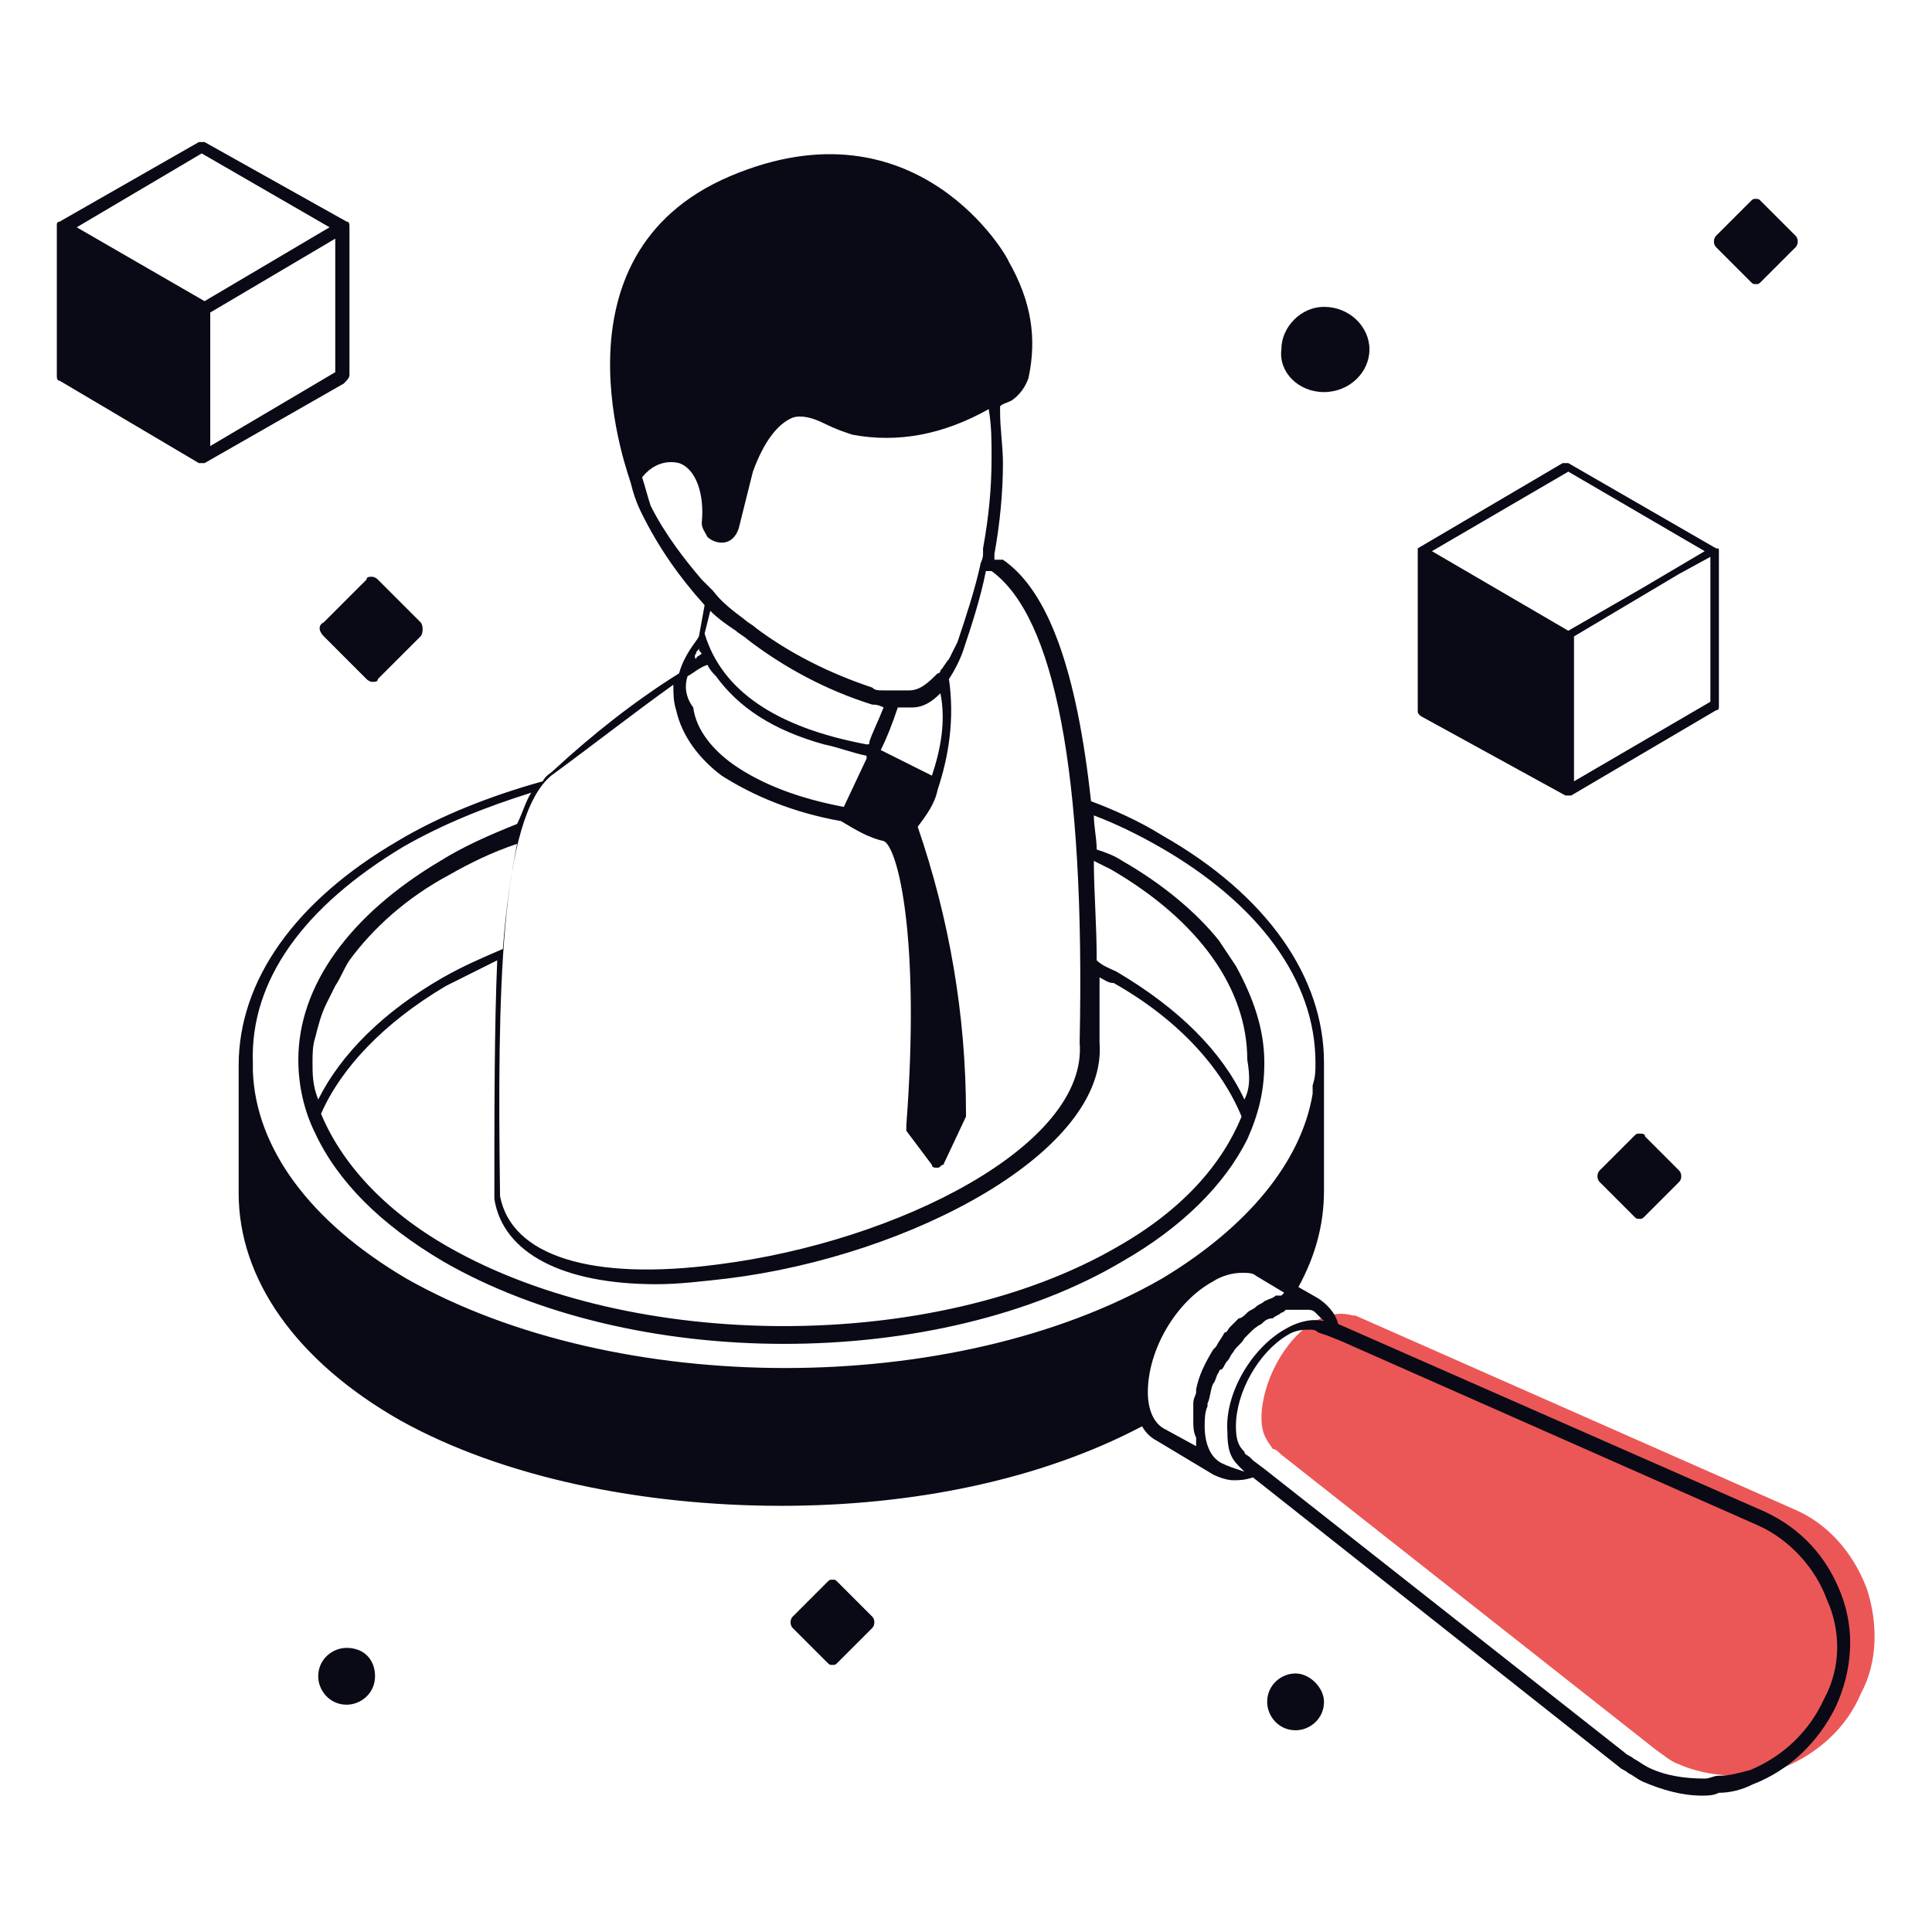
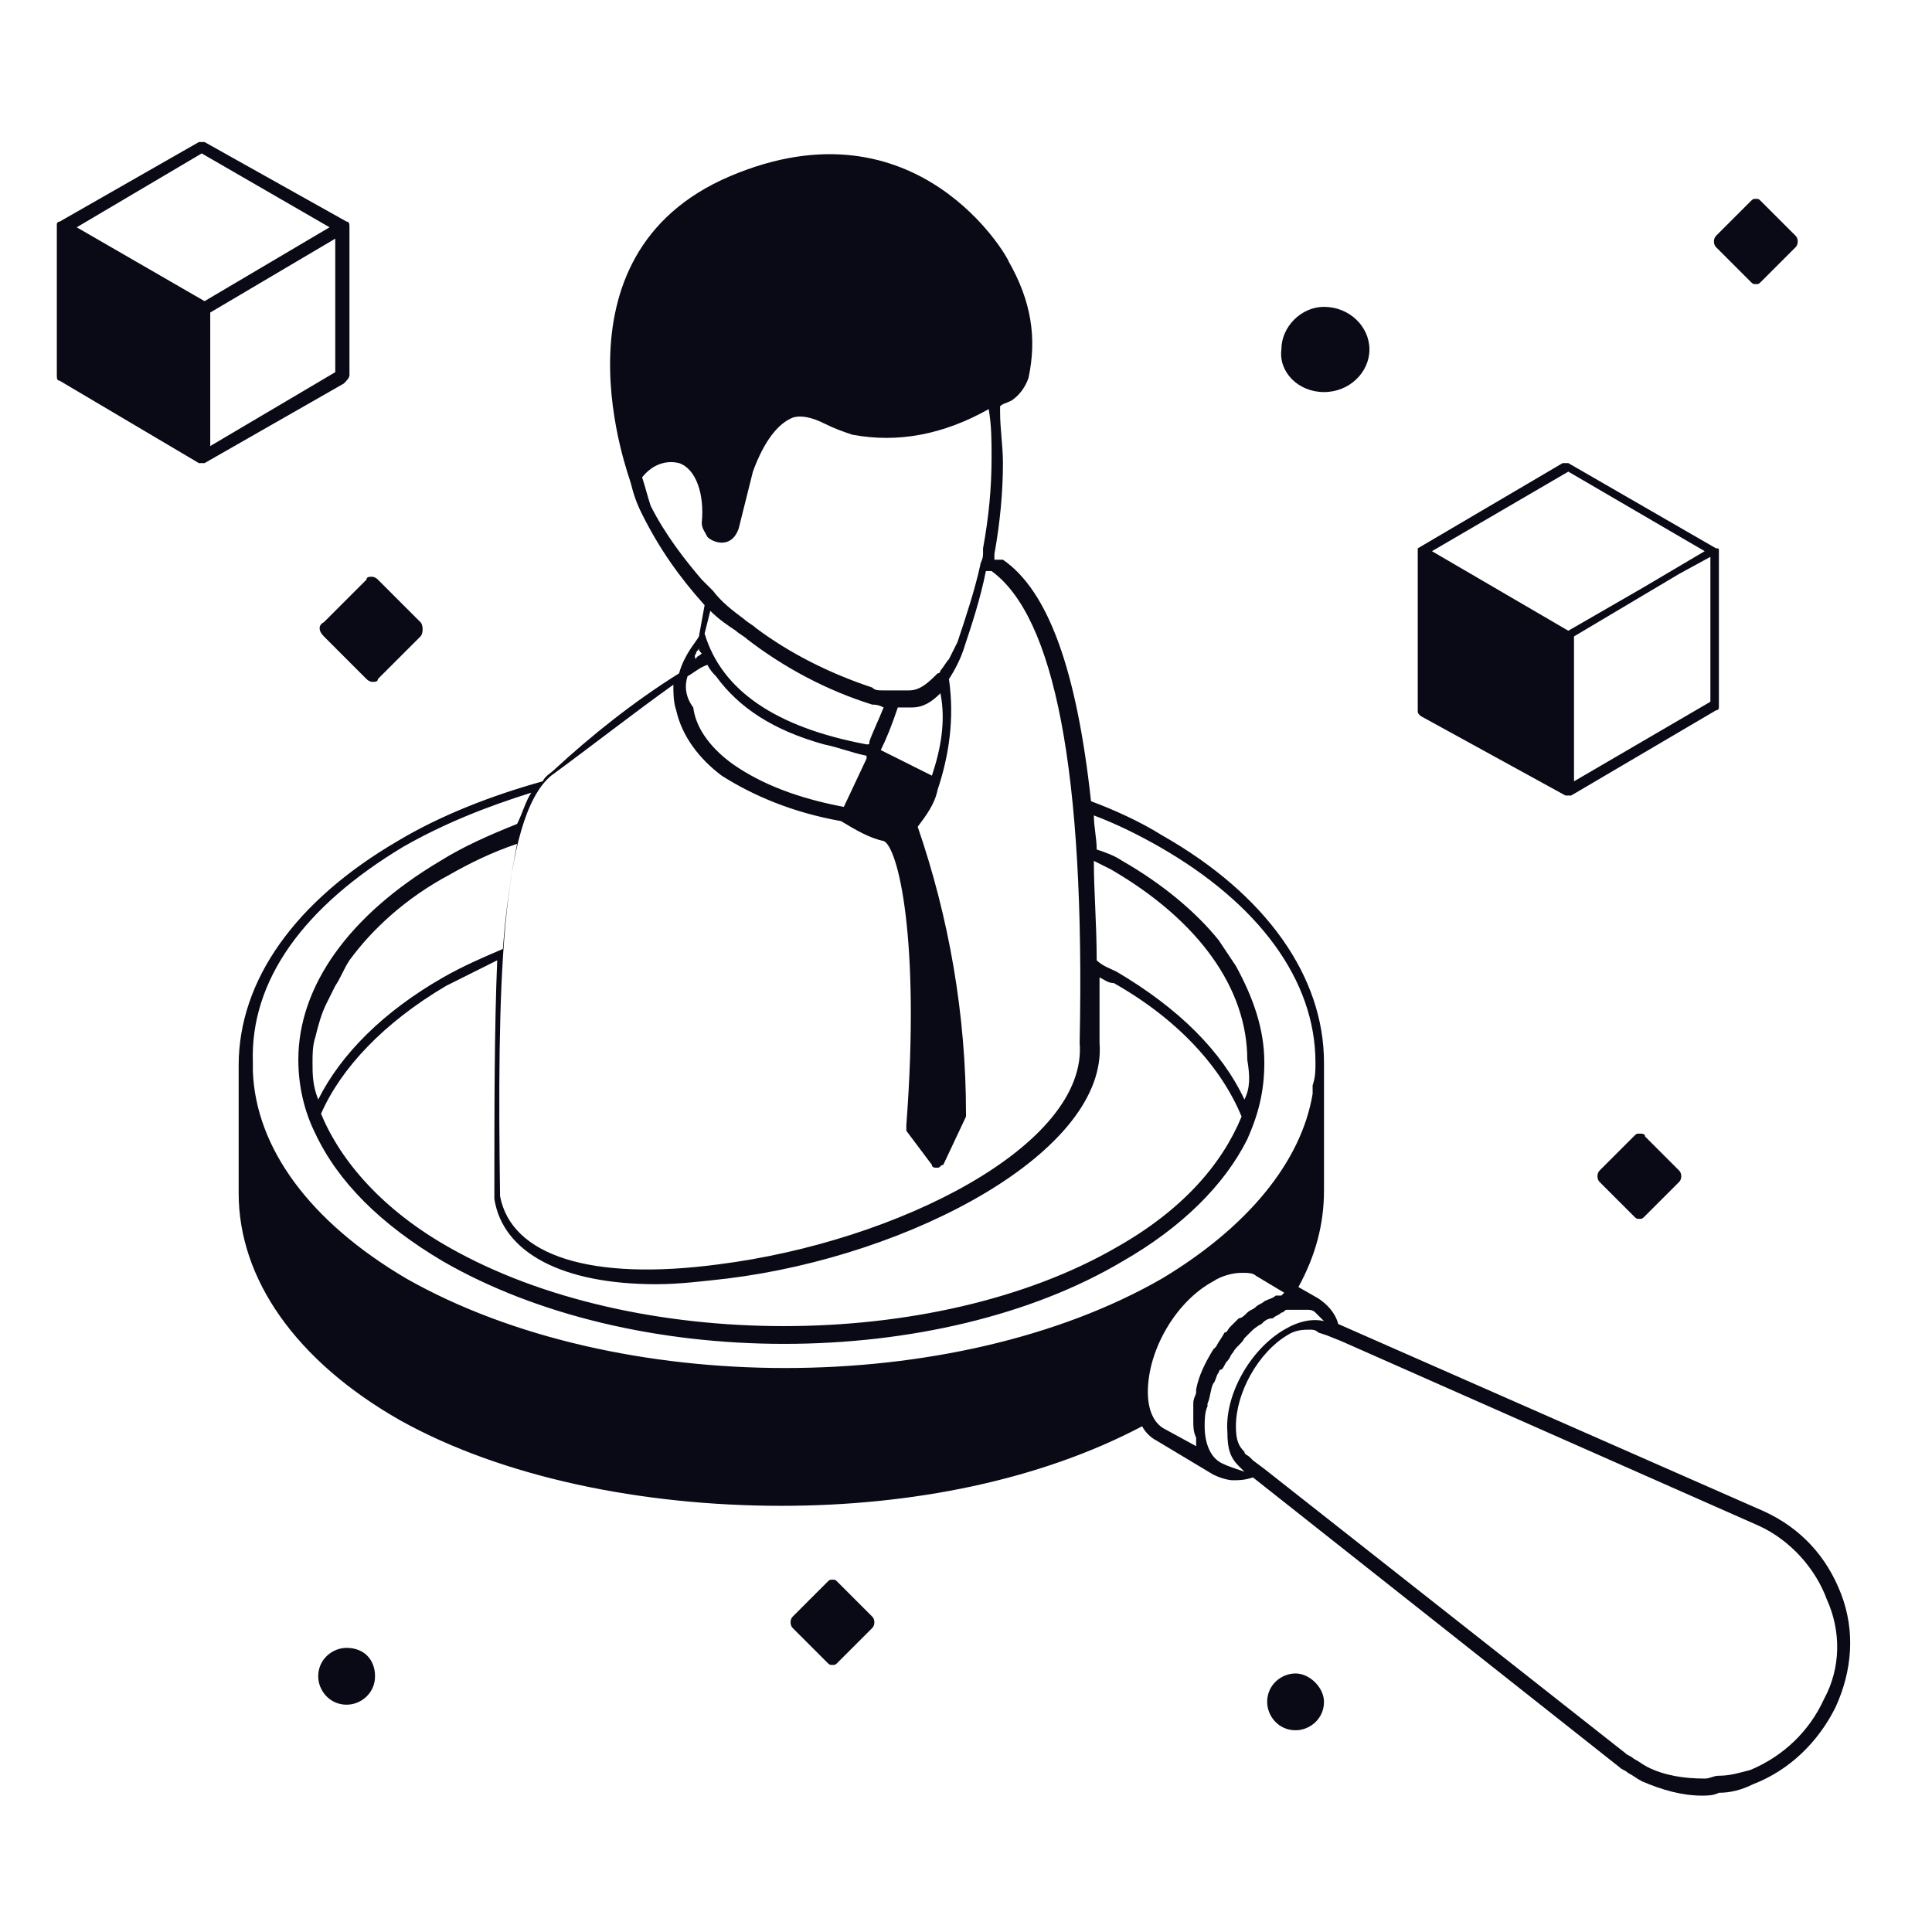
<svg xmlns="http://www.w3.org/2000/svg" width="220" height="220" viewBox="0 0 220 220" fill="none">
-   <path d="M211.912 192.824C210.295 196.707 207.059 199.619 203.177 201.236C201.883 201.56 200.912 201.883 199.618 201.883C198.971 201.883 198.324 202.207 198 202.207C195.736 202.207 193.471 201.883 191.206 200.913C190.236 200.589 189.589 199.942 188.618 199.295L145.912 165.648C145.589 165.324 145.265 165.001 144.942 165.001C144.295 164.03 143.647 163.383 143.647 161.442C143.647 157.56 146.236 152.383 149.795 150.442C151.412 149.472 153.03 149.472 154 149.795H154.324L204.147 171.795C208.03 173.413 210.942 176.648 212.559 180.854C213.853 184.736 213.853 189.266 211.912 192.824Z" fill="#EB5757" />
  <path d="M209.647 181.499C208.03 177.293 205.118 174.058 200.912 172.117L152.382 150.764C152.059 149.47 151.088 148.499 150.118 147.852L147.853 146.558C149.794 142.999 150.765 139.441 150.765 135.558V120.999C150.765 111.293 144.294 101.911 132.324 95.117C129.735 93.499 126.824 92.205 124.235 91.235C122.618 76.352 119.382 67.293 114.206 63.735H113.882C113.559 63.735 113.559 63.735 113.235 63.735C113.235 63.411 113.235 63.411 113.235 63.087C113.882 59.529 114.206 55.97 114.206 52.735C114.206 50.793 113.882 48.852 113.882 46.911C113.882 46.587 113.882 46.587 113.882 46.264C114.206 45.941 114.53 45.941 115.177 45.617C116.147 44.97 116.794 43.999 117.118 43.029C118.088 38.499 117.441 34.293 114.853 29.764C114.853 29.441 104.5 10.999 83.147 20.058C61.794 29.117 71.824 54.676 71.824 54.999C72.147 56.293 72.471 57.264 73.118 58.558C75.059 62.441 77.324 65.676 80.235 68.911L79.588 72.47C79.265 73.117 77.971 74.411 77.324 76.676C72.147 79.911 67.294 83.793 63.088 87.676C62.765 87.999 62.118 88.323 61.794 88.97C55.971 90.588 50.147 92.852 45.294 95.764C33.647 102.558 27.177 111.617 27.177 121.323V135.882C27.177 145.588 33.647 154.97 45.618 161.764C57.265 168.235 73.118 171.47 88.971 171.47C103.853 171.47 118.412 168.558 130.059 162.411C130.382 163.058 131.03 163.705 131.677 164.029L138.147 167.911C138.794 168.235 139.765 168.558 140.412 168.558C141.059 168.558 141.706 168.558 142.677 168.235L184.412 201.235C184.735 201.558 185.059 201.558 185.382 201.882C186.03 202.205 186.353 202.529 187 202.852C189.265 203.823 191.53 204.47 193.794 204.47C194.441 204.47 195.088 204.47 195.735 204.146C197.03 204.146 198.324 203.823 199.618 203.176C203.824 201.558 207.059 198.323 209 194.44C210.941 190.235 211.265 185.705 209.647 181.499ZM141.706 125.205C139.118 119.705 134.265 114.852 127.147 110.646C126.5 110.323 125.53 109.999 124.882 109.352C124.882 105.146 124.559 101.588 124.559 98.029C125.206 98.352 125.853 98.676 126.5 98.999C136.53 104.823 142.03 112.588 142.03 120.676C142.353 122.617 142.353 123.911 141.706 125.205ZM35.588 120.999C35.588 120.029 35.588 119.058 35.912 118.088C36.235 116.793 36.559 115.499 37.206 114.205C37.529 113.558 37.853 112.911 38.177 112.264C38.824 111.293 39.147 110.323 39.794 109.352C42.383 105.793 46.265 102.235 51.118 99.646C53.383 98.352 55.971 97.058 58.883 96.088C58.235 99.323 57.588 103.529 57.265 108.058C55 109.029 52.735 109.999 50.471 111.293C43.677 115.176 38.824 120.029 36.235 125.205C35.588 123.588 35.588 122.293 35.588 120.999ZM50.794 112.264C52.735 111.293 54.677 110.323 56.618 109.352C56.294 117.117 56.294 126.176 56.294 136.529C57.265 142.676 64.059 146.235 74.735 146.235C77.324 146.235 79.912 145.911 82.824 145.588C103.853 142.999 126.177 131.029 125.206 118.735C125.206 116.146 125.206 113.882 125.206 111.293C125.853 111.617 126.177 111.94 126.824 111.94C134.265 116.146 139.118 121.646 141.382 127.146C139.118 132.646 134.588 137.823 127.147 142.029C106.441 153.999 72.147 153.999 51.118 142.029C43.677 137.823 38.824 132.323 36.559 126.823C38.824 121.646 43.677 116.47 50.794 112.264ZM74.088 57.587C73.765 56.617 73.441 55.323 73.118 54.352C74.412 52.735 76.029 52.411 77.324 52.735C79.265 53.382 80.235 56.293 79.912 59.529C79.912 60.176 80.235 60.499 80.559 61.146C80.882 61.47 81.529 61.793 82.177 61.793C83.147 61.793 83.794 61.146 84.118 60.176L85.735 53.705C87.029 50.146 88.647 48.205 90.265 47.558C91.235 47.235 92.529 47.558 93.824 48.205C95.118 48.852 96.088 49.176 97.059 49.499C102.235 50.47 107.412 49.499 112.588 46.587C112.912 48.529 112.912 50.146 112.912 52.087C112.912 55.646 112.588 58.882 111.941 62.441C111.941 62.764 111.941 63.087 111.941 63.087C111.941 63.735 111.618 64.058 111.618 64.382C110.971 67.293 110 70.205 109.03 73.117C108.706 73.764 108.382 74.411 108.059 75.058C107.735 75.382 107.412 76.029 107.088 76.352C107.088 76.352 107.088 76.676 106.765 76.676C105.794 77.646 104.824 78.617 103.53 78.617C103.206 78.617 102.882 78.617 102.559 78.617H102.235C101.912 78.617 101.588 78.617 100.941 78.617H100.618C99.971 78.617 99.647 78.617 99.324 78.293C94.471 76.676 89.941 74.411 86.059 71.499C85.735 71.176 85.088 70.852 84.765 70.529C83.471 69.558 82.177 68.588 81.206 67.293C80.882 66.97 80.235 66.323 79.912 65.999C77.971 63.735 75.706 60.823 74.088 57.587ZM106.118 88.323L104.177 87.352L100.294 85.411C100.941 84.117 101.588 82.499 102.235 80.558C102.882 80.558 103.206 80.558 103.853 80.558C105.147 80.558 106.118 79.911 107.088 78.941C107.735 82.176 107.088 85.411 106.118 88.323ZM78.294 76.999C78.941 76.676 79.588 76.029 80.559 75.705C80.882 76.352 81.206 76.676 81.529 76.999C84.118 80.558 88 83.146 93.824 84.764C95.441 85.088 97.059 85.735 98.677 86.058V86.382L96.088 91.882C90.912 90.911 86.706 89.293 83.471 87.029C81.206 85.411 79.265 83.146 78.941 80.558C77.971 79.264 77.971 77.97 78.294 76.999ZM83.794 71.823C84.118 72.146 84.765 72.47 85.088 72.793C89.294 76.029 94.147 78.617 99.324 80.235C99.647 80.235 99.971 80.235 100.618 80.558C99.971 82.176 99.324 83.47 99 84.441C99 84.764 99 84.764 98.677 84.764C88.324 82.823 82.177 78.617 80.235 72.146L80.882 69.558C81.853 70.529 82.824 71.176 83.794 71.823ZM79.265 74.411C79.265 74.088 79.588 74.088 79.588 73.764C79.588 74.088 79.588 74.088 79.912 74.411C79.588 74.735 79.265 74.735 79.265 75.058C78.941 74.735 79.265 74.411 79.265 74.411ZM76.677 77.97C76.677 78.941 76.677 79.911 77 80.882C77.647 83.793 79.588 86.382 82.177 88.323C85.735 90.588 90.265 92.529 95.765 93.499C97.382 94.47 99 95.441 100.618 95.764C102.235 96.411 104.824 106.764 103.206 128.117C103.206 128.44 103.206 128.44 103.206 128.764L106.118 132.646C106.118 132.97 106.441 132.97 106.765 132.97C107.088 132.97 107.088 132.646 107.412 132.646L110 127.146V126.823C110 115.499 108.059 104.499 104.5 94.146C105.471 92.852 106.441 91.558 106.765 89.941C108.059 86.058 108.706 81.852 108.059 77.323C108.706 76.352 109.353 75.058 109.677 74.088C110.647 71.176 111.618 68.264 112.265 65.029C112.588 65.029 112.588 65.029 112.912 65.029C120.03 70.205 123.588 87.676 122.941 118.735C123.912 130.382 102.235 141.382 81.853 143.97C67.294 145.911 58.235 142.999 56.941 136.205C56.618 112.911 56.941 93.176 62.765 88.323C67.618 84.764 72.147 81.205 76.677 77.97ZM45.941 96.411C50.471 93.823 55.324 91.882 60.5 90.264C59.853 91.235 59.529 92.529 58.883 93.823C55.647 95.117 52.735 96.411 50.147 98.029C39.794 104.176 33.971 112.264 33.971 120.676C33.971 123.588 34.618 126.499 35.912 129.088C38.5 134.588 43.353 139.441 50.471 143.646C61.147 149.793 75.059 153.029 89.294 153.029C103.53 153.029 117.441 149.793 127.794 143.646C134.588 139.764 139.441 134.911 142.03 129.735C143.324 126.823 143.971 124.235 143.971 120.999C143.971 117.117 142.677 113.558 140.735 109.999C140.088 109.029 139.441 108.058 138.794 107.088C136.206 103.852 132.324 100.617 127.794 98.029C126.824 97.382 125.853 97.058 124.882 96.735C124.882 95.441 124.559 94.146 124.559 92.852C127.147 93.823 129.735 95.117 132 96.411C143.324 102.882 149.794 111.617 149.794 120.999C149.794 121.97 149.794 122.617 149.471 123.588C149.471 123.911 149.471 124.235 149.471 124.558C148.177 132.323 142.03 139.764 132.324 145.588C108.706 159.176 70.206 159.176 46.265 145.588C35.265 139.117 29.118 130.705 28.794 121.97C28.794 121.646 28.794 121.323 28.794 120.999C28.471 111.617 34.618 103.205 45.941 96.411ZM132.647 162.735C131.353 162.088 130.706 160.47 130.706 158.529C130.706 153.676 133.941 148.176 138.147 145.911C139.118 145.264 140.412 144.94 141.382 144.94C142.03 144.94 142.677 144.941 143 145.264L146.235 147.205L145.912 147.529H145.588H145.265C144.941 147.852 144.618 147.852 143.971 148.176C143.647 148.499 143.324 148.499 143 148.823C142.677 149.146 142.353 149.146 142.03 149.47C141.706 149.793 141.382 150.117 141.059 150.117C140.735 150.441 140.412 150.764 140.088 151.088C139.765 151.411 139.765 151.735 139.441 151.735C139.118 152.382 138.794 152.705 138.471 153.352L138.147 153.676C137.177 155.293 136.53 156.588 136.206 158.205V158.529C136.206 158.852 135.882 159.176 135.882 159.823C135.882 160.146 135.882 160.47 135.882 161.117C135.882 161.44 135.882 161.44 135.882 161.764C135.882 162.411 135.882 163.058 136.206 163.705C136.206 163.705 136.206 163.705 136.206 164.029C136.206 164.352 136.206 164.352 136.206 164.676L132.647 162.735ZM139.118 166.617C137.824 165.97 137.177 164.352 137.177 162.411C137.177 161.764 137.177 160.793 137.5 160.146V159.823C137.824 159.176 137.824 158.205 138.147 157.558C138.471 157.235 138.471 156.588 138.794 156.264C138.794 156.264 138.794 155.94 139.118 155.94C139.441 155.617 139.441 155.293 139.765 154.97C140.088 154.646 140.088 154.323 140.412 153.999C140.735 153.352 141.382 153.029 141.706 152.382C142.03 152.058 142.03 152.058 142.353 151.735C142.677 151.411 143 151.088 143.647 150.764C143.971 150.44 144.294 150.117 144.941 150.117C145.265 149.793 145.588 149.793 145.912 149.47C146.235 149.47 146.235 149.146 146.559 149.146C146.882 149.146 146.882 149.146 147.206 149.146C147.53 149.146 147.853 149.146 148.177 149.146C148.5 149.146 148.5 149.146 148.824 149.146C149.147 149.146 149.471 149.146 149.794 149.47C150.118 149.793 150.441 150.117 150.765 150.44C149.471 150.117 147.853 150.44 146.235 151.411C142.353 153.676 139.441 158.852 139.765 163.058C139.765 164.999 140.088 165.97 141.059 166.94C141.382 167.264 141.382 167.264 141.706 167.588C140.735 167.264 139.765 166.94 139.118 166.617ZM207.706 193.47C206.088 197.029 203.177 199.94 199.294 201.558C198 201.882 197.03 202.205 195.735 202.205C195.088 202.205 194.765 202.529 194.118 202.529C191.853 202.529 189.588 202.205 187.647 201.235C187 200.911 186.677 200.588 186.03 200.264C185.706 199.941 185.382 199.941 185.059 199.617L143.971 167.264L142.677 166.293L142.353 165.97C142.03 165.646 141.706 165.646 141.706 165.323C141.059 164.676 140.735 164.029 140.735 162.411C140.735 158.529 143.324 153.999 146.559 152.058C147.53 151.411 148.5 151.411 149.147 151.411C149.471 151.411 149.794 151.411 150.118 151.735L151.088 152.058L152.706 152.705L200.265 173.735C203.824 175.352 206.735 178.588 208.03 182.146C209.647 185.705 209.647 189.911 207.706 193.47ZM178.265 90.588C178.588 90.588 178.588 90.588 178.912 90.588L195.412 80.882C195.735 80.882 195.735 80.558 195.735 80.558V62.764C195.735 62.441 195.735 62.441 195.412 62.441L178.588 52.735C178.265 52.735 178.265 52.735 177.941 52.735L161.441 62.441C161.441 62.441 161.441 62.441 161.441 62.764C161.441 62.764 161.441 62.764 161.441 63.087V80.882C161.441 81.205 161.441 81.205 161.765 81.529L178.265 90.588ZM179.235 88.97V87.352V72.47L191.206 65.352L194.765 63.411V79.911L179.235 88.97ZM178.588 53.705L194.118 62.764L187 66.97L178.588 71.823L163.059 62.764L178.588 53.705ZM39.794 42.705V25.882C39.794 25.558 39.794 25.235 39.471 25.235L23.294 16.176C22.971 16.176 22.647 16.176 22.647 16.176L6.794 25.235C6.794 25.235 6.471 25.235 6.471 25.558C6.471 25.558 6.471 25.558 6.471 25.882V42.705C6.471 43.029 6.471 43.352 6.794 43.352L22.647 52.735H22.971H23.294L39.147 43.676C39.471 43.352 39.794 43.029 39.794 42.705ZM22.971 17.47L37.529 25.882L23.294 34.293L8.735 25.882L22.971 17.47ZM38.177 42.382L23.941 50.793V46.587V35.587L38.177 27.176V42.382ZM150.765 44.646C153.677 44.646 155.941 42.382 155.941 39.793C155.941 37.205 153.677 34.941 150.765 34.941C148.177 34.941 145.912 37.205 145.912 39.793C145.588 42.382 147.853 44.646 150.765 44.646ZM186.677 129.088C186.353 129.088 186.353 129.088 186.03 129.411L182.147 133.293C181.824 133.617 181.824 134.264 182.147 134.588L186.03 138.47C186.353 138.793 186.353 138.793 186.677 138.793C187 138.793 187 138.793 187.324 138.47L191.206 134.588C191.53 134.264 191.53 133.617 191.206 133.293L187.324 129.411C187.324 129.088 187 129.088 186.677 129.088ZM95.441 180.205C95.118 179.882 95.118 179.882 94.794 179.882C94.471 179.882 94.471 179.882 94.147 180.205L90.265 184.088C89.941 184.411 89.941 185.058 90.265 185.382L94.147 189.264C94.471 189.588 94.471 189.588 94.794 189.588C95.118 189.588 95.118 189.588 95.441 189.264L99.324 185.382C99.647 185.058 99.647 184.411 99.324 184.088L95.441 180.205ZM199.294 32.029C199.618 32.352 199.618 32.352 199.941 32.352C200.265 32.352 200.265 32.352 200.588 32.029L204.471 28.146C204.794 27.823 204.794 27.176 204.471 26.852L200.588 22.97C200.265 22.646 200.265 22.646 199.941 22.646C199.618 22.646 199.618 22.646 199.294 22.97L195.412 26.852C195.088 27.176 195.088 27.823 195.412 28.146L199.294 32.029ZM36.883 72.47L41.735 77.323C42.059 77.646 42.383 77.646 42.383 77.646C42.706 77.646 43.029 77.646 43.029 77.323L47.883 72.47C48.206 72.146 48.206 71.176 47.883 70.852L43.029 65.999C42.706 65.676 42.383 65.676 42.383 65.676C42.059 65.676 41.735 65.676 41.735 65.999L36.883 70.852C36.235 71.176 36.235 71.823 36.883 72.47ZM39.471 187.646C37.853 187.646 36.235 188.94 36.235 190.882C36.235 192.499 37.529 194.117 39.471 194.117C41.088 194.117 42.706 192.823 42.706 190.882C42.706 188.94 41.412 187.646 39.471 187.646Z" fill="#090A15" />
  <path d="M147.529 190.559C145.912 190.559 144.294 191.853 144.294 193.794C144.294 195.412 145.588 197.029 147.529 197.029C149.147 197.029 150.765 195.735 150.765 193.794C150.765 192.176 149.147 190.559 147.529 190.559Z" fill="#090A15" />
</svg>